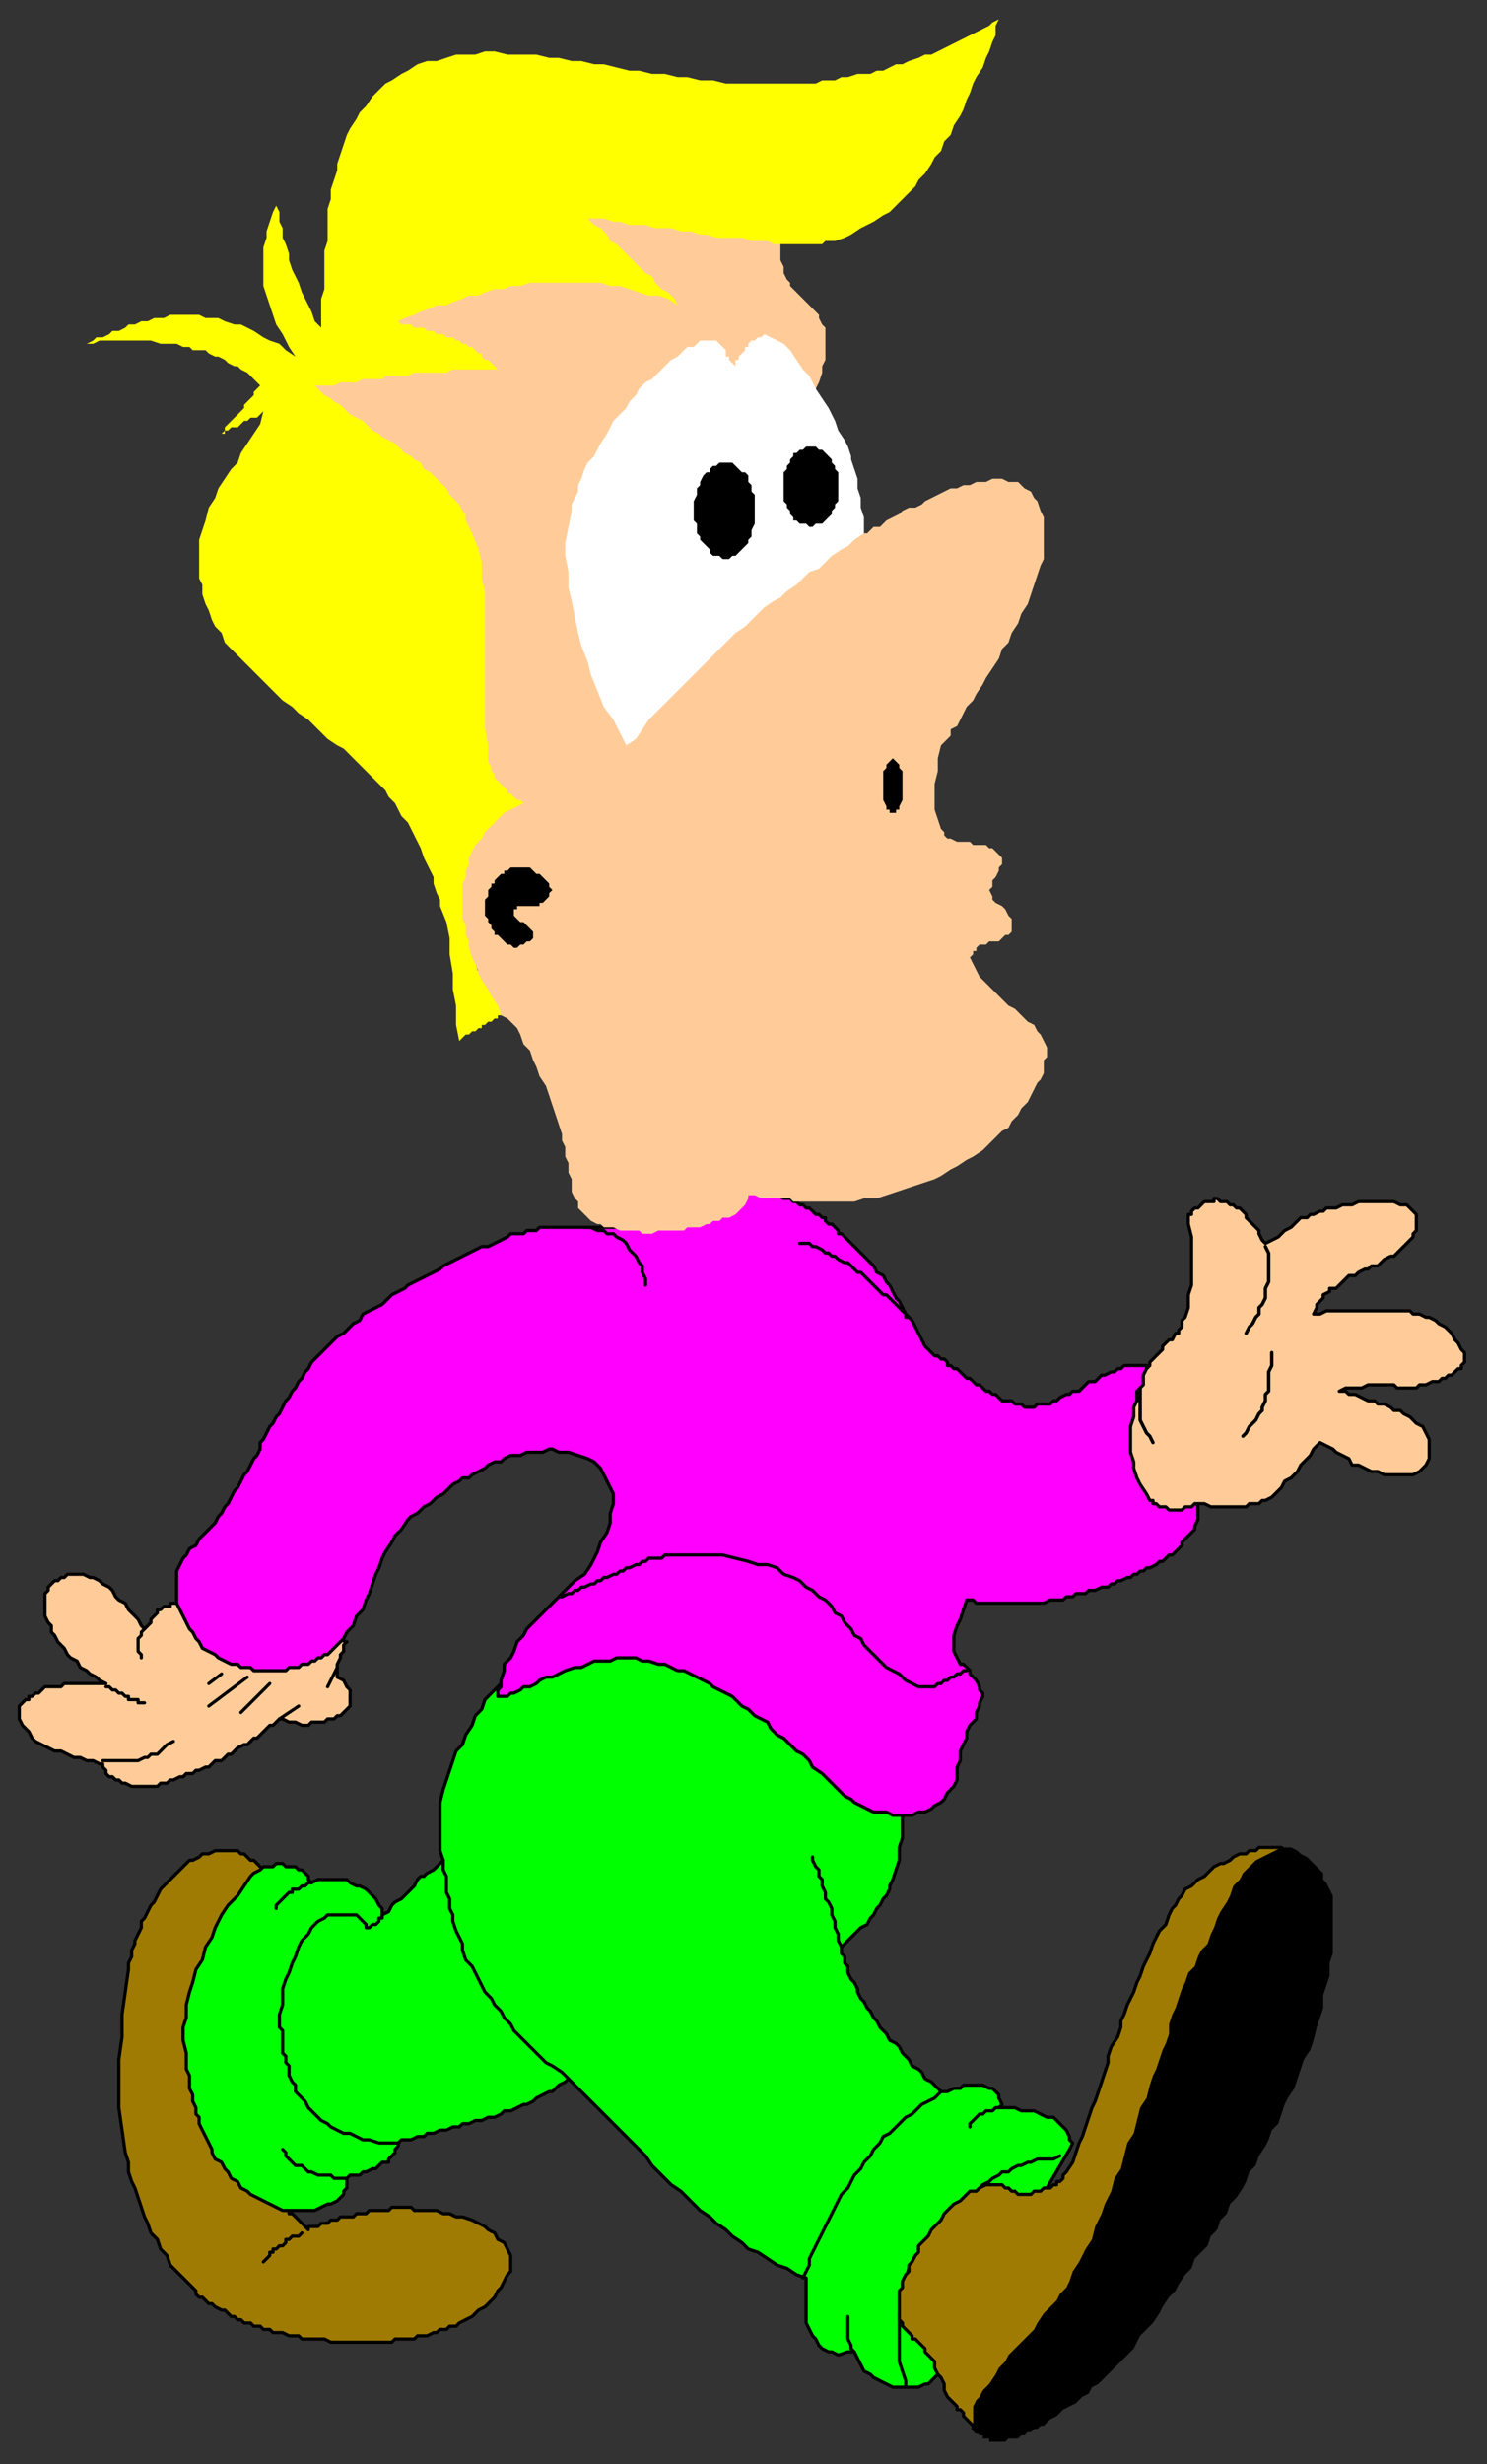
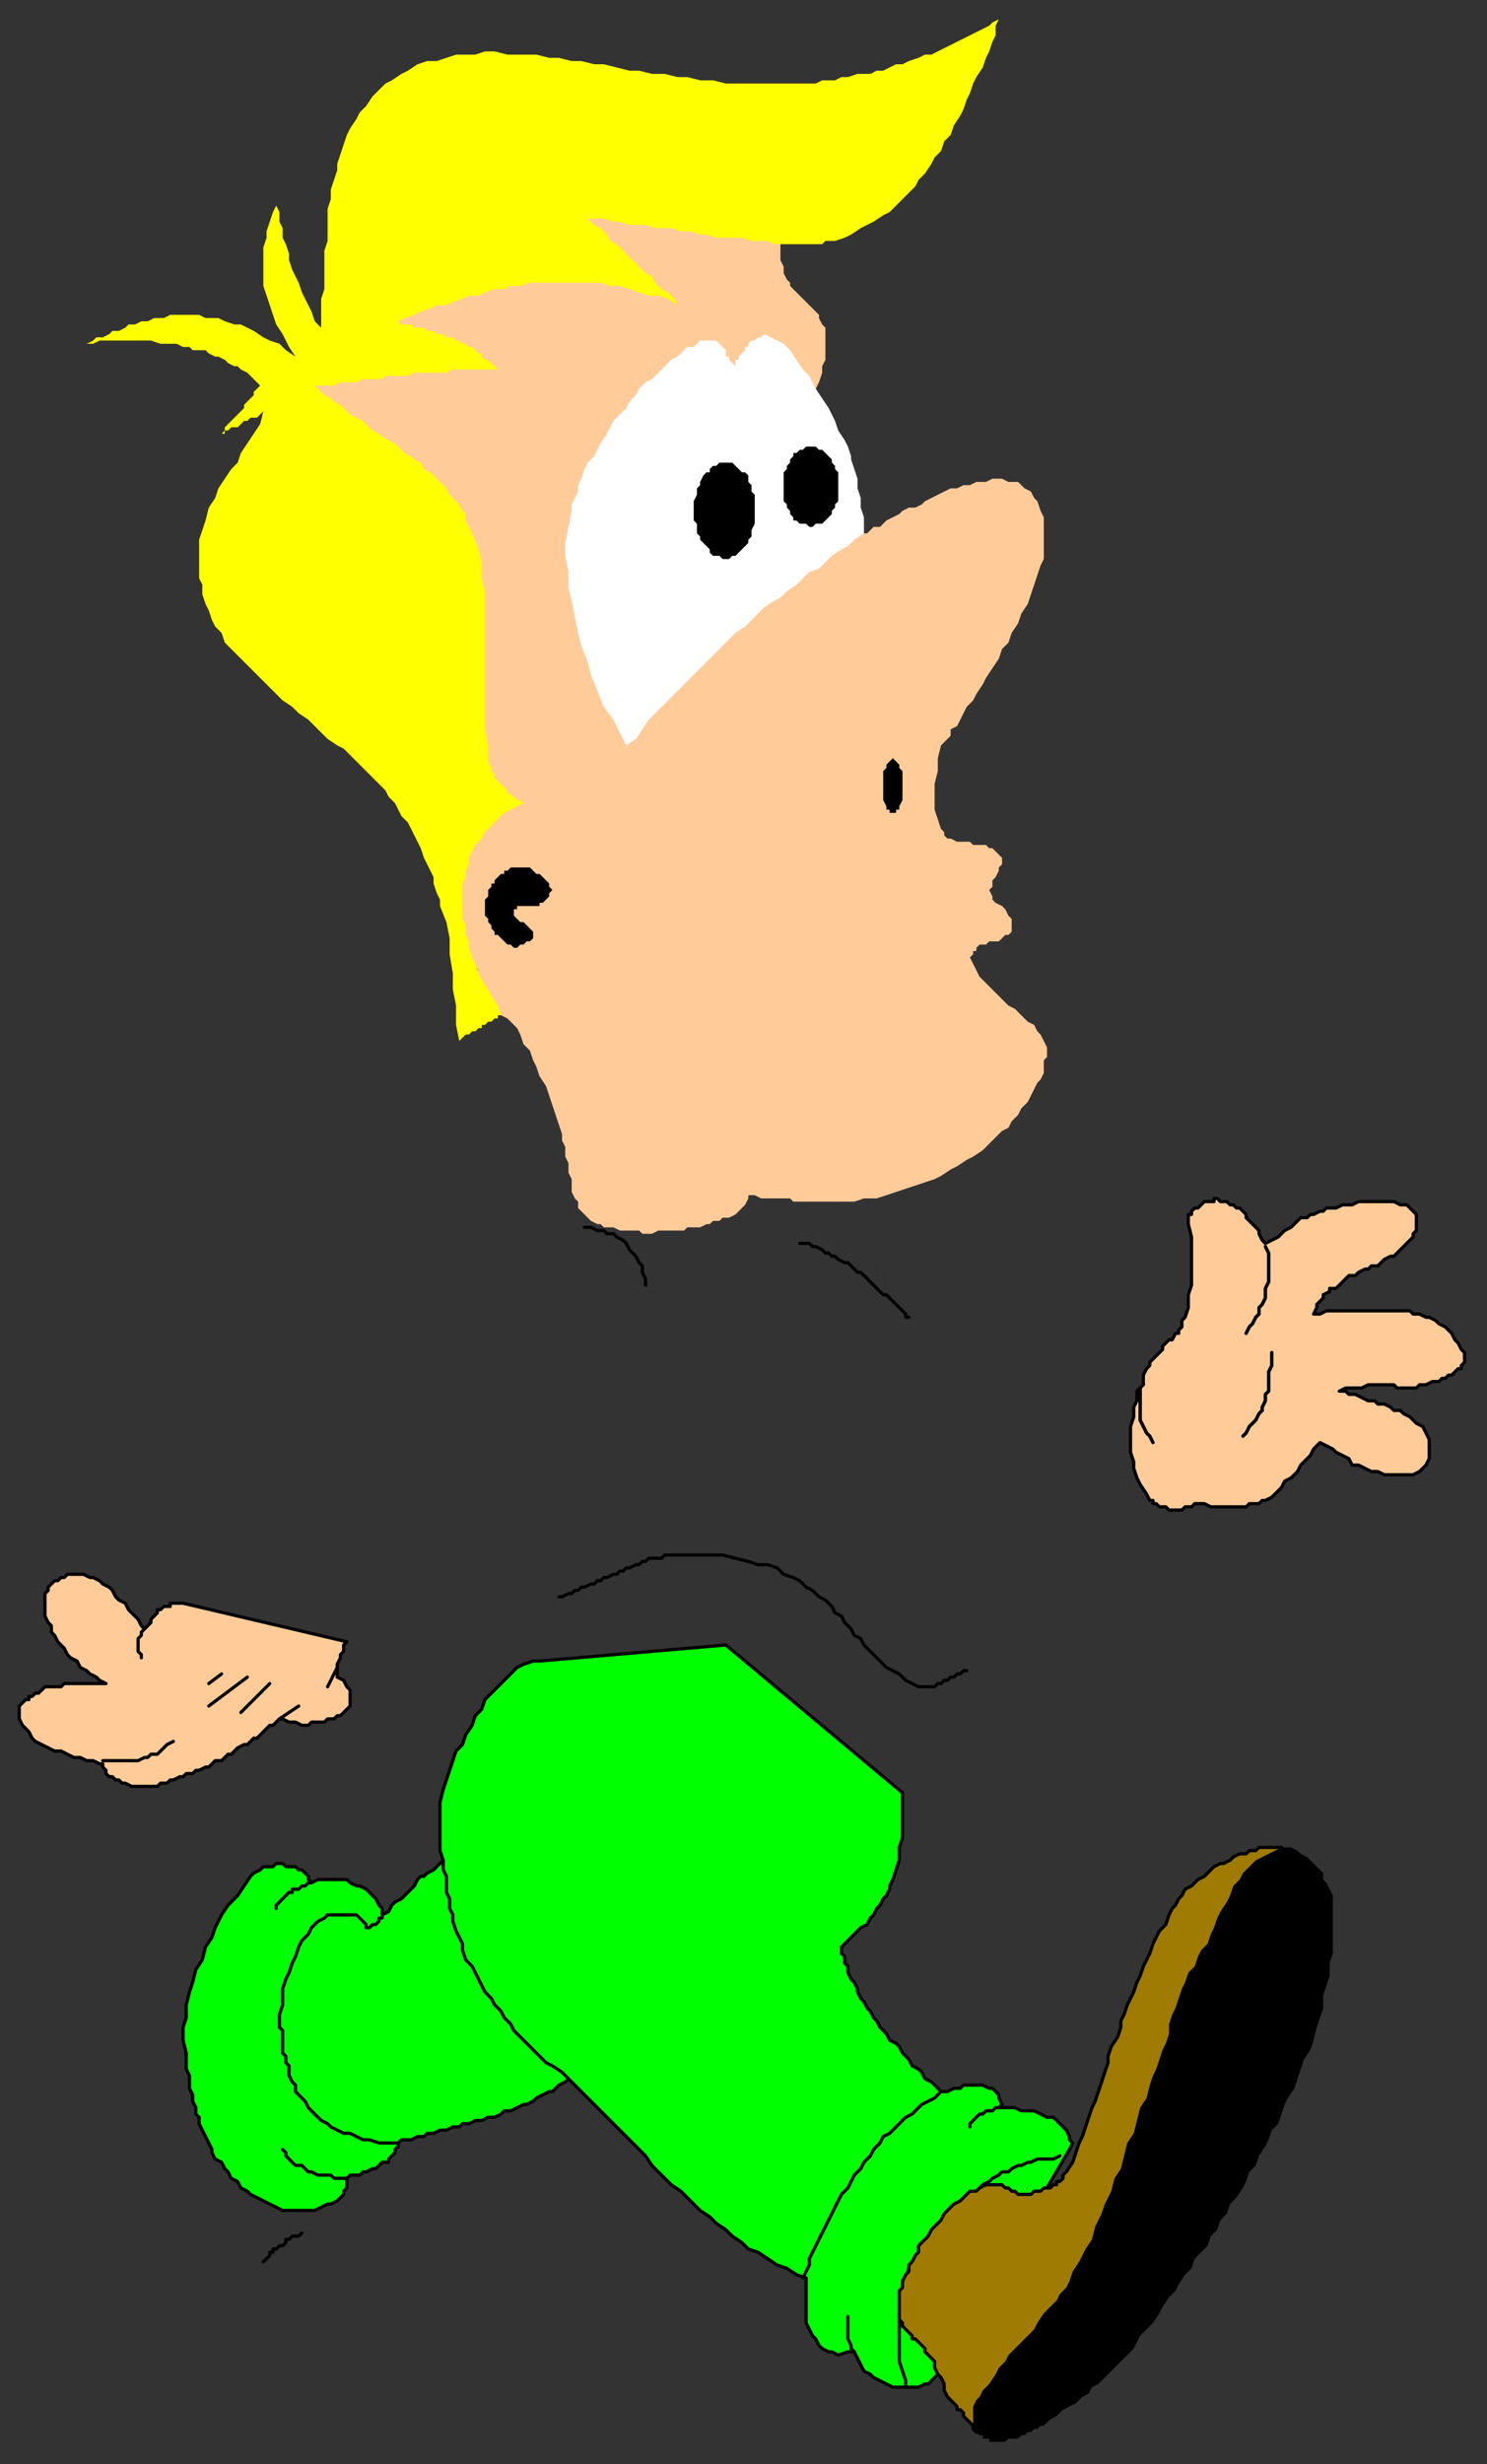
<svg xmlns="http://www.w3.org/2000/svg" xmlns:ns1="http://sodipodi.sourceforge.net/DTD/sodipodi-0.dtd" xmlns:ns2="http://www.inkscape.org/namespaces/inkscape" version="1.0" width="122.502mm" height="202.935mm" id="svg103" ns1:docname="ANIMA005.WMF">
  <rect width="100%" height="100%" fill="#333333" stroke="none" />
  <ns1:namedview pagecolor="#ffffff" bordercolor="#666666" borderopacity="1" objecttolerance="10" gridtolerance="10" guidetolerance="10" ns2:pageopacity="0" ns2:pageshadow="2" ns2:window-width="640" ns2:window-height="480" id="namedview105" />
  <defs id="defs3">
    <pattern id="WMFhbasepattern" patternUnits="userSpaceOnUse" width="6" height="6" x="0" y="0" />
  </defs>
-   <path style="fill:#9f7b03;fill-rule:evenodd;fill-opacity:1;stroke:#000000;stroke-width:1px;stroke-linecap:round;stroke-linejoin:round;stroke-miterlimit:4;stroke-dasharray:none;stroke-opacity:1;" d="  M 85,683   L 85,684   L 85,684   L 85,685   L 86,685   L 86,686   L 87,686   L 88,687   L 89,687   L 90,688   L 90,689   L 91,689   L 92,690   L 93,691   L 94,692   L 95,693   L 96,694   L 96,693   L 97,693   L 98,693   L 99,693   L 100,692   L 101,692   L 102,692   L 103,691   L 104,691   L 105,691   L 106,690   L 108,690   L 109,690   L 110,690   L 111,689   L 112,689   L 113,689   L 114,689   L 115,688   L 116,688   L 118,688   L 119,688   L 120,688   L 121,688   L 122,687   L 123,687   L 124,687   L 125,687   L 126,687   L 127,687   L 128,687   L 129,688   L 131,688   L 133,688   L 136,688   L 138,689   L 140,689   L 142,690   L 144,690   L 147,691   L 149,692   L 151,693   L 152,694   L 154,695   L 155,697   L 157,698   L 158,700   L 159,702   L 159,703   L 159,705   L 159,707   L 158,708   L 157,710   L 156,712   L 155,713   L 154,715   L 152,717   L 151,718   L 149,719   L 147,721   L 145,722   L 143,723   L 142,724   L 140,724   L 139,725   L 137,725   L 136,726   L 135,726   L 133,727   L 132,727   L 130,727   L 129,728   L 128,728   L 126,728   L 125,728   L 123,728   L 122,729   L 120,729   L 119,729   L 117,729   L 116,729   L 114,729   L 113,729   L 112,729   L 110,729   L 109,729   L 107,729   L 106,729   L 104,729   L 103,729   L 101,728   L 100,728   L 99,728   L 97,728   L 96,728   L 94,728   L 93,727   L 92,727   L 91,727   L 90,727   L 88,726   L 87,726   L 86,726   L 85,726   L 84,725   L 82,725   L 81,724   L 80,724   L 79,724   L 78,723   L 76,723   L 75,722   L 74,722   L 73,721   L 72,721   L 71,720   L 70,719   L 69,719   L 67,718   L 66,717   L 65,717   L 64,716   L 63,715   L 62,715   L 61,714   L 61,713   L 60,712   L 59,711   L 57,709   L 55,707   L 53,705   L 52,702   L 50,700   L 49,697   L 47,695   L 46,692   L 45,690   L 44,687   L 43,684   L 42,681   L 41,679   L 40,676   L 40,673   L 39,670   L 38,663   L 37,656   L 37,649   L 37,641   L 38,634   L 38,627   L 39,620   L 40,613   L 40,611   L 41,609   L 41,607   L 42,605   L 42,604   L 43,602   L 44,600   L 44,598   L 45,597   L 46,595   L 47,593   L 48,592   L 49,590   L 50,588   L 51,587   L 52,586   L 53,585   L 54,584   L 55,583   L 56,582   L 57,581   L 58,580   L 59,579   L 60,579   L 62,578   L 63,577   L 64,577   L 65,577   L 67,576   L 68,576   L 69,576   L 70,576   L 71,576   L 73,576   L 74,576   L 75,577   L 76,577   L 77,578   L 78,579   L 79,579   L 80,580   L 81,581   L 82,582   L 83,583   L 84,584   L 84,585   L 85,586   L 85,587   L 85,683  z " id="path5" />
  <path style="fill:#00ff00;fill-rule:evenodd;fill-opacity:1;stroke:#000000;stroke-width:1px;stroke-linecap:round;stroke-linejoin:round;stroke-miterlimit:4;stroke-dasharray:none;stroke-opacity:1;" d="  M 281,558   L 281,562   L 281,565   L 281,569   L 281,572   L 280,575   L 280,579   L 279,582   L 278,585   L 277,587   L 277,588   L 276,590   L 275,591   L 274,593   L 273,594   L 272,596   L 271,597   L 270,599   L 268,600   L 267,601   L 266,602   L 265,603   L 264,604   L 263,605   L 262,606   L 262,608   L 263,609   L 263,611   L 264,612   L 264,614   L 265,616   L 266,617   L 267,619   L 267,620   L 268,622   L 269,623   L 270,625   L 271,626   L 272,628   L 273,629   L 274,631   L 275,632   L 276,633   L 277,635   L 279,636   L 280,637   L 281,639   L 282,640   L 283,641   L 284,643   L 286,644   L 287,645   L 288,647   L 290,648   L 291,649   L 292,650   L 293,651   L 295,651   L 297,650   L 299,650   L 300,649   L 302,649   L 304,649   L 305,649   L 306,649   L 308,650   L 309,650   L 310,651   L 310,651   L 311,652   L 311,653   L 312,655   L 311,656   L 314,656   L 316,656   L 318,657   L 320,657   L 322,657   L 324,658   L 326,659   L 328,659   L 329,660   L 330,661   L 331,662   L 332,663   L 333,665   L 333,666   L 334,667   L 333,669   L 292,739   L 291,740   L 289,742   L 288,742   L 286,743   L 284,743   L 282,743   L 280,743   L 278,743   L 276,742   L 274,741   L 272,740   L 271,739   L 269,738   L 268,736   L 267,734   L 266,732   L 264,732   L 261,733   L 259,732   L 258,732   L 256,731   L 255,730   L 254,728   L 253,727   L 252,725   L 251,723   L 251,721   L 251,718   L 251,716   L 251,714   L 251,711   L 251,709   L 248,708   L 245,706   L 242,705   L 239,703   L 236,701   L 233,700   L 231,698   L 228,696   L 226,694   L 223,692   L 221,690   L 218,688   L 216,686   L 214,684   L 212,682   L 209,680   L 207,678   L 205,676   L 203,674   L 201,671   L 199,669   L 197,667   L 195,665   L 193,663   L 191,661   L 189,659   L 187,657   L 185,655   L 183,653   L 181,651   L 179,649   L 177,647   L 176,648   L 174,649   L 173,650   L 172,651   L 171,651   L 169,652   L 167,653   L 166,654   L 164,655   L 163,655   L 161,656   L 159,657   L 157,657   L 156,658   L 154,659   L 152,659   L 150,660   L 148,660   L 146,661   L 144,661   L 143,662   L 141,662   L 139,663   L 137,663   L 135,664   L 133,664   L 132,665   L 130,665   L 128,666   L 127,666   L 125,666   L 124,667   L 124,668   L 123,669   L 123,670   L 122,671   L 121,672   L 121,673   L 119,673   L 118,674   L 117,675   L 116,675   L 114,676   L 113,676   L 112,677   L 110,677   L 109,677   L 108,678   L 108,678   L 108,679   L 108,680   L 108,680   L 108,681   L 107,682   L 107,683   L 106,684   L 105,685   L 103,686   L 102,686   L 100,687   L 98,688   L 96,688   L 93,688   L 90,688   L 88,688   L 86,687   L 84,686   L 82,685   L 80,684   L 78,683   L 77,682   L 75,681   L 74,679   L 72,678   L 71,676   L 70,675   L 69,673   L 67,672   L 66,670   L 66,669   L 65,667   L 64,665   L 63,663   L 62,661   L 62,659   L 61,658   L 61,656   L 60,654   L 60,652   L 59,650   L 59,648   L 59,646   L 58,644   L 58,642   L 58,641   L 58,639   L 57,635   L 57,631   L 58,628   L 58,624   L 59,620   L 60,617   L 61,613   L 63,610   L 64,606   L 66,603   L 67,600   L 69,596   L 71,593   L 74,590   L 76,587   L 78,584   L 79,583   L 81,582   L 82,581   L 84,581   L 85,581   L 86,580   L 88,580   L 89,581   L 90,581   L 92,581   L 93,582   L 94,582   L 95,583   L 96,584   L 96,585   L 97,586   L 99,585   L 101,585   L 104,585   L 106,585   L 108,585   L 109,586   L 111,587   L 112,587   L 114,588   L 115,589   L 116,590   L 117,591   L 118,593   L 119,594   L 119,595   L 119,596   L 121,595   L 122,593   L 123,592   L 125,591   L 126,590   L 127,589   L 128,588   L 129,587   L 130,585   L 131,584   L 132,584   L 133,583   L 135,582   L 136,581   L 137,580   L 138,579   L 137,576   L 137,572   L 137,569   L 137,565   L 137,561   L 138,557   L 139,554   L 140,551   L 141,548   L 142,545   L 144,543   L 145,540   L 147,537   L 148,534   L 150,532   L 151,529   L 153,527   L 155,525   L 157,523   L 159,521   L 161,519   L 163,518   L 166,517   L 168,517   L 226,512   L 281,558  z " id="path7" />
  <path style="fill:#ffcc99;fill-rule:evenodd;fill-opacity:1;stroke:#000000;stroke-width:1px;stroke-linecap:round;stroke-linejoin:round;stroke-miterlimit:4;stroke-dasharray:none;stroke-opacity:1;" d="  M 108,511   L 107,512   L 107,514   L 106,515   L 106,516   L 105,518   L 105,519   L 105,521   L 105,522   L 107,523   L 108,525   L 109,526   L 109,528   L 109,529   L 109,531   L 108,532   L 107,533   L 106,534   L 105,534   L 104,535   L 102,535   L 101,536   L 100,536   L 99,536   L 97,536   L 96,537   L 95,537   L 94,537   L 92,536   L 91,536   L 90,536   L 88,535   L 87,535   L 86,536   L 85,537   L 84,537   L 83,538   L 82,539   L 81,540   L 80,541   L 79,541   L 78,542   L 77,543   L 76,543   L 74,544   L 73,545   L 72,546   L 71,546   L 70,547   L 69,548   L 67,548   L 66,549   L 65,550   L 64,550   L 62,551   L 61,551   L 60,552   L 58,552   L 57,553   L 56,553   L 54,554   L 53,554   L 52,555   L 50,555   L 49,556   L 48,556   L 46,556   L 45,556   L 44,556   L 42,556   L 41,556   L 39,555   L 38,555   L 37,554   L 36,554   L 35,553   L 34,553   L 33,552   L 33,551   L 32,550   L 32,549   L 31,549   L 29,548   L 27,548   L 25,547   L 23,547   L 21,546   L 19,545   L 17,545   L 15,544   L 13,543   L 11,542   L 10,541   L 9,539   L 8,538   L 7,537   L 6,535   L 6,534   L 6,533   L 6,533   L 6,532   L 6,531   L 7,530   L 7,530   L 8,529   L 9,529   L 9,528   L 10,528   L 11,527   L 12,527   L 13,526   L 13,526   L 14,525   L 15,525   L 16,525   L 17,525   L 18,525   L 19,525   L 20,524   L 21,524   L 22,524   L 23,524   L 25,524   L 26,524   L 27,524   L 29,524   L 30,524   L 32,524   L 33,524   L 31,523   L 30,522   L 28,521   L 27,520   L 25,519   L 24,517   L 22,516   L 21,515   L 20,513   L 19,512   L 18,511   L 17,509   L 16,508   L 16,506   L 15,505   L 14,503   L 14,502   L 14,500   L 14,499   L 14,498   L 14,496   L 15,495   L 15,494   L 16,493   L 17,492   L 18,492   L 19,491   L 20,491   L 21,490   L 22,490   L 23,490   L 24,490   L 26,490   L 28,491   L 29,491   L 31,492   L 32,493   L 34,494   L 35,495   L 36,497   L 37,498   L 39,499   L 40,501   L 41,502   L 42,503   L 43,504   L 44,506   L 45,507   L 46,506   L 47,505   L 47,504   L 48,503   L 49,502   L 49,501   L 50,501   L 51,500   L 52,500   L 53,500   L 53,499   L 54,499   L 55,499   L 56,499   L 57,499   L 57,499   L 108,511  z " id="path9" />
  <path style="fill:none;stroke:#000000;stroke-width:1px;stroke-linecap:round;stroke-linejoin:round;stroke-miterlimit:4;stroke-dasharray:none;stroke-opacity:1;" d="  M 87,535   L 93,531  " id="path11" />
  <path style="fill:none;stroke:#000000;stroke-width:1px;stroke-linecap:round;stroke-linejoin:round;stroke-miterlimit:4;stroke-dasharray:none;stroke-opacity:1;" d="  M 105,519   L 102,525  " id="path13" />
-   <path style="fill:none;stroke:#000000;stroke-width:1px;stroke-linecap:round;stroke-linejoin:round;stroke-miterlimit:4;stroke-dasharray:none;stroke-opacity:1;" d="  M 33,525   L 34,525   L 34,525   L 35,526   L 36,526   L 37,527   L 37,527   L 38,527   L 39,528   L 40,528   L 40,529   L 41,529   L 42,529   L 43,529   L 43,530   L 44,530   L 45,530  " id="path15" />
  <path style="fill:none;stroke:#000000;stroke-width:1px;stroke-linecap:round;stroke-linejoin:round;stroke-miterlimit:4;stroke-dasharray:none;stroke-opacity:1;" d="  M 32,548   L 34,548   L 35,548   L 36,548   L 38,548   L 39,548   L 41,548   L 42,548   L 43,548   L 45,547   L 46,547   L 47,546   L 49,546   L 50,545   L 51,544   L 52,543   L 54,542  " id="path17" />
  <path style="fill:none;stroke:#000000;stroke-width:1px;stroke-linecap:round;stroke-linejoin:round;stroke-miterlimit:4;stroke-dasharray:none;stroke-opacity:1;" d="  M 65,531   L 77,522  " id="path19" />
  <path style="fill:none;stroke:#000000;stroke-width:1px;stroke-linecap:round;stroke-linejoin:round;stroke-miterlimit:4;stroke-dasharray:none;stroke-opacity:1;" d="  M 75,533   L 84,524  " id="path21" />
  <path style="fill:none;stroke:#000000;stroke-width:1px;stroke-linecap:round;stroke-linejoin:round;stroke-miterlimit:4;stroke-dasharray:none;stroke-opacity:1;" d="  M 65,524   L 69,521  " id="path23" />
-   <path style="fill:#ff00ff;fill-rule:evenodd;fill-opacity:1;stroke:#000000;stroke-width:1px;stroke-linecap:round;stroke-linejoin:round;stroke-miterlimit:4;stroke-dasharray:none;stroke-opacity:1;" d="  M 207,381   L 208,381   L 209,381   L 210,381   L 210,380   L 211,380   L 212,379   L 213,379   L 214,379   L 216,378   L 217,378   L 218,377   L 219,377   L 220,376   L 221,376   L 222,375   L 223,375   L 224,374   L 225,374   L 227,373   L 228,373   L 229,373   L 230,372   L 231,372   L 232,372   L 233,371   L 234,371   L 235,371   L 236,371   L 237,371   L 238,371   L 239,371   L 240,371   L 241,372   L 242,372   L 244,373   L 245,373   L 246,373   L 247,374   L 248,374   L 249,375   L 250,375   L 251,376   L 252,376   L 253,377   L 254,378   L 255,378   L 256,379   L 257,379   L 257,380   L 258,381   L 259,381   L 260,382   L 261,383   L 261,384   L 262,384   L 263,385   L 264,386   L 265,387   L 266,388   L 267,389   L 268,390   L 269,391   L 270,392   L 271,393   L 272,394   L 273,396   L 275,397   L 276,399   L 277,400   L 278,402   L 279,404   L 280,405   L 281,407   L 282,409   L 284,411   L 285,413   L 286,415   L 287,417   L 288,419   L 290,421   L 291,422   L 291,422   L 292,422   L 293,423   L 294,423   L 295,424   L 295,425   L 296,425   L 297,426   L 298,426   L 299,427   L 300,428   L 301,429   L 302,429   L 303,430   L 304,431   L 305,431   L 306,432   L 307,433   L 308,433   L 309,434   L 310,434   L 311,435   L 312,436   L 314,436   L 315,436   L 316,437   L 317,437   L 318,437   L 319,438   L 320,438   L 321,438   L 322,438   L 323,437   L 324,437   L 325,437   L 327,437   L 328,436   L 329,436   L 330,435   L 332,434   L 333,434   L 334,433   L 336,433   L 337,432   L 338,431   L 339,430   L 341,430   L 342,429   L 343,428   L 344,428   L 346,427   L 347,427   L 348,426   L 349,426   L 350,425   L 351,425   L 352,425   L 353,425   L 354,425   L 355,425   L 356,425   L 357,425   L 357,426   L 373,469   L 373,470   L 373,471   L 373,472   L 373,473   L 372,475   L 372,476   L 371,477   L 370,478   L 369,479   L 368,480   L 368,481   L 367,482   L 366,483   L 365,484   L 364,484   L 363,485   L 362,486   L 361,486   L 360,487   L 358,488   L 357,488   L 356,489   L 355,489   L 354,490   L 353,490   L 352,491   L 351,491   L 349,492   L 348,492   L 347,493   L 346,493   L 345,494   L 344,494   L 343,494   L 341,495   L 340,495   L 339,495   L 338,496   L 337,496   L 335,496   L 334,497   L 333,497   L 332,497   L 331,498   L 329,498   L 328,498   L 327,498   L 325,499   L 324,499   L 322,499   L 321,499   L 319,499   L 318,499   L 316,499   L 315,499   L 313,499   L 312,499   L 310,499   L 309,499   L 307,499   L 306,499   L 304,499   L 303,498   L 301,498   L 300,501   L 299,504   L 298,506   L 297,509   L 297,511   L 297,514   L 298,516   L 299,518   L 300,518   L 301,519   L 302,520   L 302,521   L 303,522   L 304,523   L 304,523   L 305,525   L 305,526   L 306,527   L 306,528   L 305,530   L 305,531   L 304,533   L 304,535   L 302,537   L 301,539   L 301,541   L 300,543   L 299,545   L 299,546   L 299,548   L 298,550   L 298,551   L 298,553   L 298,554   L 297,556   L 296,557   L 295,558   L 294,560   L 293,561   L 291,562   L 290,563   L 288,564   L 286,564   L 284,565   L 282,565   L 280,565   L 278,565   L 276,564   L 274,564   L 272,564   L 270,563   L 268,562   L 266,561   L 265,560   L 263,559   L 262,558   L 260,556   L 258,554   L 256,552   L 253,550   L 252,548   L 250,546   L 248,545   L 246,543   L 244,541   L 242,540   L 240,538   L 239,536   L 237,535   L 235,534   L 233,532   L 231,531   L 230,530   L 228,528   L 226,527   L 224,526   L 222,525   L 221,524   L 219,523   L 217,522   L 215,521   L 213,520   L 211,520   L 209,519   L 207,518   L 205,518   L 202,517   L 200,517   L 198,516   L 196,516   L 194,516   L 192,516   L 190,517   L 187,517   L 185,517   L 183,518   L 181,519   L 179,519   L 176,520   L 174,521   L 172,522   L 170,522   L 168,523   L 167,524   L 165,525   L 163,525   L 162,526   L 160,527   L 159,527   L 158,528   L 157,528   L 156,528   L 156,528   L 155,528   L 155,528   L 155,528   L 155,527   L 155,527   L 155,526   L 156,525   L 156,523   L 157,520   L 157,518   L 159,516   L 160,514   L 161,511   L 163,509   L 164,507   L 166,505   L 168,503   L 170,501   L 172,499   L 175,496   L 177,494   L 179,492   L 182,490   L 184,487   L 186,483   L 187,480   L 189,477   L 190,474   L 190,471   L 191,468   L 191,465   L 190,463   L 189,461   L 188,459   L 187,457   L 185,455   L 183,454   L 180,453   L 177,452   L 176,452   L 174,452   L 172,451   L 171,451   L 169,452   L 167,452   L 166,452   L 164,452   L 162,453   L 161,453   L 159,453   L 157,454   L 156,455   L 154,455   L 152,456   L 151,457   L 149,458   L 147,459   L 146,460   L 144,460   L 143,461   L 141,462   L 140,463   L 138,465   L 136,466   L 135,467   L 134,468   L 132,469   L 131,470   L 130,471   L 128,472   L 127,473   L 125,476   L 123,478   L 122,480   L 120,483   L 119,485   L 118,488   L 117,490   L 116,493   L 115,496   L 114,498   L 113,501   L 111,503   L 110,506   L 108,508   L 107,510   L 105,512   L 104,513   L 103,514   L 102,515   L 101,515   L 100,516   L 99,516   L 98,517   L 97,517   L 96,518   L 95,518   L 94,518   L 93,519   L 92,519   L 91,519   L 90,519   L 89,520   L 88,520   L 87,520   L 86,520   L 85,520   L 84,520   L 82,520   L 81,520   L 80,520   L 79,520   L 78,519   L 77,519   L 76,519   L 75,519   L 74,518   L 73,518   L 72,518   L 70,517   L 68,516   L 67,515   L 65,514   L 63,513   L 62,511   L 61,510   L 60,508   L 59,507   L 58,505   L 57,503   L 56,501   L 55,499   L 55,498   L 55,496   L 55,494   L 55,492   L 55,490   L 55,489   L 56,487   L 57,485   L 58,484   L 59,482   L 61,481   L 62,479   L 63,478   L 65,476   L 66,475   L 67,474   L 68,472   L 69,471   L 70,469   L 71,468   L 72,466   L 73,464   L 74,463   L 75,461   L 76,459   L 77,458   L 78,456   L 79,454   L 80,453   L 81,451   L 81,449   L 82,448   L 83,446   L 84,444   L 85,443   L 86,441   L 87,440   L 88,438   L 89,436   L 90,435   L 91,433   L 92,432   L 93,430   L 94,429   L 95,427   L 96,426   L 97,424   L 98,423   L 100,421   L 101,420   L 102,419   L 104,417   L 105,416   L 107,415   L 109,413   L 110,412   L 112,411   L 113,409   L 115,408   L 117,407   L 119,406   L 120,405   L 122,403   L 124,402   L 126,401   L 127,400   L 129,399   L 131,398   L 133,397   L 135,396   L 137,395   L 138,394   L 140,393   L 142,392   L 144,391   L 146,390   L 148,389   L 150,388   L 152,388   L 154,387   L 156,386   L 158,385   L 159,384   L 161,384   L 163,384   L 164,383   L 166,383   L 167,383   L 168,382   L 170,382   L 171,382   L 173,382   L 174,382   L 176,382   L 177,382   L 179,382   L 180,382   L 182,382   L 183,382   L 185,382   L 186,382   L 187,382   L 189,382   L 190,382   L 192,382   L 193,382   L 195,382   L 196,382   L 198,382   L 199,382   L 201,382   L 202,382   L 204,382   L 205,382   L 207,381  z " id="path25" />
  <path style="fill:none;stroke:#000000;stroke-width:1px;stroke-linecap:round;stroke-linejoin:round;stroke-miterlimit:4;stroke-dasharray:none;stroke-opacity:1;" d="  M 182,382   L 184,382   L 186,383   L 188,383   L 189,384   L 191,384   L 192,385   L 194,386   L 195,387   L 196,389   L 197,390   L 198,391   L 199,393   L 200,394   L 200,396   L 201,398   L 201,400  " id="path27" />
  <path style="fill:none;stroke:#000000;stroke-width:1px;stroke-linecap:round;stroke-linejoin:round;stroke-miterlimit:4;stroke-dasharray:none;stroke-opacity:1;" d="  M 249,387   L 251,387   L 252,387   L 253,388   L 254,388   L 256,389   L 257,390   L 258,390   L 259,391   L 260,391   L 261,392   L 263,393   L 264,393   L 265,394   L 266,395   L 267,396   L 268,396   L 269,397   L 270,398   L 271,399   L 272,400   L 273,401   L 274,402   L 275,403   L 276,403   L 277,404   L 278,405   L 279,406   L 280,407   L 281,408   L 282,409   L 282,410   L 283,410  " id="path29" />
  <path style="fill:none;stroke:#000000;stroke-width:1px;stroke-linecap:round;stroke-linejoin:round;stroke-miterlimit:4;stroke-dasharray:none;stroke-opacity:1;" d="  M 174,497   L 175,497   L 177,496   L 178,496   L 179,495   L 180,495   L 181,494   L 182,494   L 184,493   L 185,493   L 186,492   L 187,492   L 188,491   L 189,491   L 191,490   L 192,490   L 193,489   L 194,489   L 195,488   L 196,488   L 198,487   L 199,487   L 200,486   L 201,486   L 202,485   L 203,485   L 205,485   L 206,485   L 207,484   L 208,484   L 210,484   L 211,484   L 212,484   L 217,484   L 221,484   L 225,484   L 229,485   L 233,486   L 236,487   L 239,487   L 242,488   L 244,490   L 247,491   L 249,492   L 251,494   L 253,495   L 255,497   L 257,498   L 259,500   L 260,502   L 262,503   L 263,505   L 265,507   L 266,509   L 268,510   L 269,512   L 271,514   L 272,515   L 274,517   L 276,519   L 278,520   L 280,521   L 282,523   L 284,524   L 286,525   L 287,525   L 288,525   L 289,525   L 290,525   L 290,525   L 291,525   L 292,524   L 293,524   L 294,523   L 295,523   L 296,522   L 297,522   L 298,521   L 299,521   L 300,520   L 301,520  " id="path31" />
  <path style="fill:#ffcc99;fill-rule:evenodd;fill-opacity:1;stroke:#000000;stroke-width:1px;stroke-linecap:round;stroke-linejoin:round;stroke-miterlimit:4;stroke-dasharray:none;stroke-opacity:1;" d="  M 357,426   L 358,425   L 358,424   L 359,423   L 360,422   L 361,421   L 362,420   L 362,419   L 363,418   L 364,417   L 365,417   L 366,415   L 367,415   L 367,414   L 368,413   L 368,411   L 369,410   L 370,407   L 370,403   L 371,400   L 371,396   L 371,392   L 371,389   L 371,385   L 370,381   L 370,380   L 370,379   L 370,378   L 371,378   L 371,377   L 372,376   L 373,376   L 374,375   L 374,375   L 375,374   L 376,374   L 377,374   L 378,374   L 378,373   L 379,373   L 380,374   L 381,374   L 382,374   L 383,375   L 384,375   L 385,376   L 386,376   L 387,377   L 388,378   L 388,379   L 389,380   L 390,381   L 391,382   L 392,383   L 392,384   L 393,386   L 394,387   L 396,386   L 398,385   L 399,384   L 400,383   L 402,382   L 403,381   L 404,380   L 405,379   L 407,379   L 408,378   L 409,378   L 411,377   L 412,377   L 413,376   L 415,376   L 416,376   L 418,375   L 419,375   L 421,375   L 423,374   L 426,374   L 428,374   L 430,374   L 432,374   L 434,374   L 436,375   L 438,375   L 439,376   L 440,377   L 441,378   L 441,379   L 441,381   L 441,382   L 441,383   L 440,384   L 440,385   L 439,386   L 438,387   L 437,388   L 436,389   L 435,390   L 434,391   L 433,391   L 431,392   L 430,393   L 429,394   L 427,394   L 426,395   L 425,395   L 423,396   L 422,397   L 420,397   L 419,398   L 418,399   L 417,400   L 416,401   L 414,401   L 414,402   L 412,403   L 412,404   L 411,405   L 410,406   L 410,407   L 409,409   L 411,409   L 413,408   L 414,408   L 416,408   L 417,408   L 419,408   L 420,408   L 422,408   L 423,408   L 425,408   L 426,408   L 428,408   L 429,408   L 430,408   L 432,408   L 433,408   L 435,408   L 437,408   L 439,408   L 440,409   L 442,409   L 444,410   L 445,410   L 447,411   L 448,412   L 450,413   L 451,414   L 452,415   L 453,417   L 454,418   L 455,420   L 456,421   L 456,422   L 456,423   L 456,424   L 455,425   L 455,426   L 454,426   L 453,427   L 452,428   L 451,428   L 450,429   L 449,429   L 448,430   L 447,430   L 446,430   L 444,431   L 443,431   L 442,431   L 441,432   L 439,432   L 438,432   L 437,432   L 435,432   L 434,431   L 432,431   L 431,431   L 429,431   L 428,431   L 426,431   L 424,432   L 422,432   L 419,432   L 417,433   L 419,433   L 420,434   L 422,434   L 424,435   L 426,436   L 428,436   L 429,437   L 431,437   L 433,438   L 434,439   L 436,439   L 437,440   L 439,441   L 440,442   L 441,443   L 443,444   L 444,446   L 445,448   L 445,450   L 445,452   L 445,454   L 444,456   L 442,458   L 440,459   L 439,459   L 436,459   L 434,459   L 432,459   L 431,459   L 429,458   L 427,458   L 425,457   L 423,456   L 421,456   L 420,454   L 418,453   L 416,452   L 415,451   L 413,450   L 411,449   L 410,450   L 409,451   L 408,453   L 407,454   L 406,455   L 405,456   L 404,458   L 403,459   L 402,460   L 400,461   L 399,463   L 398,464   L 397,465   L 396,466   L 394,467   L 393,467   L 392,468   L 391,468   L 389,468   L 388,469   L 387,469   L 386,469   L 384,469   L 383,469   L 382,469   L 381,469   L 379,469   L 378,469   L 377,469   L 375,468   L 374,468   L 373,468   L 372,468   L 371,469   L 370,469   L 369,469   L 368,470   L 367,470   L 366,470   L 365,470   L 364,470   L 363,469   L 362,469   L 361,469   L 360,468   L 359,468   L 359,467   L 358,467   L 357,465   L 355,462   L 354,460   L 353,457   L 353,455   L 352,452   L 352,449   L 352,447   L 352,444   L 353,441   L 353,438   L 354,436   L 354,433   L 356,431   L 356,428   L 357,426  z " id="path33" />
  <path style="fill:none;stroke:#000000;stroke-width:1px;stroke-linecap:round;stroke-linejoin:round;stroke-miterlimit:4;stroke-dasharray:none;stroke-opacity:1;" d="  M 394,388   L 395,390   L 395,391   L 395,393   L 395,395   L 395,397   L 395,399   L 394,401   L 394,402   L 394,404   L 393,406   L 392,407   L 392,409   L 391,410   L 390,412   L 389,413   L 388,415  " id="path35" />
  <path style="fill:none;stroke:#000000;stroke-width:1px;stroke-linecap:round;stroke-linejoin:round;stroke-miterlimit:4;stroke-dasharray:none;stroke-opacity:1;" d="  M 394,388   L 395,390   L 395,391   L 395,393   L 395,395   L 395,397   L 395,399   L 394,401   L 394,402   L 394,404   L 393,406   L 392,407   L 392,409   L 391,410   L 390,412   L 389,413   L 388,415  " id="path37" />
  <path style="fill:none;stroke:#000000;stroke-width:1px;stroke-linecap:round;stroke-linejoin:round;stroke-miterlimit:4;stroke-dasharray:none;stroke-opacity:1;" d="  M 396,421   L 396,423   L 396,425   L 395,427   L 395,429   L 395,431   L 395,433   L 394,434   L 394,436   L 393,438   L 393,439   L 392,440   L 391,442   L 390,443   L 389,444   L 388,446   L 387,447  " id="path39" />
  <path style="fill:none;stroke:#000000;stroke-width:1px;stroke-linecap:round;stroke-linejoin:round;stroke-miterlimit:4;stroke-dasharray:none;stroke-opacity:1;" d="  M 396,421   L 396,423   L 396,425   L 395,427   L 395,429   L 395,431   L 395,433   L 394,434   L 394,436   L 393,438   L 393,439   L 392,440   L 391,442   L 390,443   L 389,444   L 388,446   L 387,447  " id="path41" />
  <path style="fill:none;stroke:#000000;stroke-width:1px;stroke-linecap:round;stroke-linejoin:round;stroke-miterlimit:4;stroke-dasharray:none;stroke-opacity:1;" d="  M 355,432   L 355,434   L 355,437   L 355,439   L 355,442   L 356,444   L 357,446   L 358,447   L 359,449  " id="path43" />
  <path style="fill:none;stroke:#000000;stroke-width:1px;stroke-linecap:round;stroke-linejoin:round;stroke-miterlimit:4;stroke-dasharray:none;stroke-opacity:1;" d="  M 355,432   L 355,434   L 355,437   L 355,439   L 355,442   L 356,444   L 357,446   L 358,447   L 359,449  " id="path45" />
  <path style="fill:none;stroke:#000000;stroke-width:1px;stroke-linecap:round;stroke-linejoin:round;stroke-miterlimit:4;stroke-dasharray:none;stroke-opacity:1;" d="  M 250,709   L 251,707   L 252,705   L 252,703   L 253,701   L 254,699   L 255,697   L 256,695   L 257,693   L 258,691   L 259,689   L 260,687   L 261,685   L 262,683   L 264,681   L 265,679   L 266,677   L 268,675   L 269,673   L 271,671   L 272,669   L 274,667   L 275,665   L 277,664   L 279,662   L 280,661   L 282,659   L 284,658   L 286,656   L 287,655   L 289,654   L 291,653   L 293,651  " id="path47" />
  <path style="fill:none;stroke:#000000;stroke-width:1px;stroke-linecap:round;stroke-linejoin:round;stroke-miterlimit:4;stroke-dasharray:none;stroke-opacity:1;" d="  M 266,732   L 265,731   L 265,730   L 264,728   L 264,727   L 264,726   L 264,724   L 264,723   L 264,721  " id="path49" />
  <path style="fill:none;stroke:#000000;stroke-width:1px;stroke-linecap:round;stroke-linejoin:round;stroke-miterlimit:4;stroke-dasharray:none;stroke-opacity:1;" d="  M 311,656   L 310,656   L 310,656   L 309,657   L 308,657   L 307,657   L 307,657   L 306,658   L 306,658   L 305,658   L 304,659   L 304,659   L 303,660   L 303,660   L 302,661   L 302,661   L 302,662  " id="path51" />
  <path style="fill:none;stroke:#000000;stroke-width:1px;stroke-linecap:round;stroke-linejoin:round;stroke-miterlimit:4;stroke-dasharray:none;stroke-opacity:1;" d="  M 119,596   L 119,596   L 119,597   L 118,597   L 118,598   L 117,599   L 116,599   L 115,600   L 115,600   L 114,600   L 114,599   L 114,599   L 113,598   L 113,598   L 112,597   L 112,597   L 111,596   L 110,596   L 109,596   L 109,596   L 108,596   L 106,596   L 105,596   L 104,596   L 102,596   L 101,597   L 99,598   L 97,600   L 96,602   L 94,604   L 93,606   L 92,609   L 91,611   L 90,614   L 89,616   L 88,619   L 88,622   L 88,624   L 87,627   L 87,629   L 87,631   L 88,632   L 88,634   L 88,635   L 88,637   L 88,639   L 89,640   L 89,642   L 90,643   L 90,645   L 90,646   L 91,648   L 92,649   L 92,651   L 93,652   L 94,653   L 95,654   L 96,656   L 97,657   L 98,658   L 99,659   L 100,660   L 102,661   L 103,662   L 105,663   L 107,664   L 109,664   L 111,665   L 113,666   L 115,666   L 118,667   L 121,667   L 124,667  " id="path53" />
  <path style="fill:none;stroke:#000000;stroke-width:1px;stroke-linecap:round;stroke-linejoin:round;stroke-miterlimit:4;stroke-dasharray:none;stroke-opacity:1;" d="  M 97,586   L 96,586   L 95,587   L 94,587   L 94,587   L 93,588   L 92,588   L 91,588   L 91,589   L 90,589   L 89,590   L 88,591   L 88,591   L 87,592   L 87,592   L 86,593   L 86,594  " id="path55" />
  <path style="fill:none;stroke:#000000;stroke-width:1px;stroke-linecap:round;stroke-linejoin:round;stroke-miterlimit:4;stroke-dasharray:none;stroke-opacity:1;" d="  M 108,678   L 106,678   L 104,678   L 103,677   L 101,677   L 100,677   L 99,677   L 97,676   L 96,676   L 95,675   L 94,674   L 92,674   L 91,673   L 90,672   L 89,671   L 89,670   L 88,669  " id="path57" />
  <path style="fill:none;stroke:#000000;stroke-width:1px;stroke-linecap:round;stroke-linejoin:round;stroke-miterlimit:4;stroke-dasharray:none;stroke-opacity:1;" d="  M 138,579   L 138,582   L 139,584   L 139,587   L 139,589   L 140,591   L 140,594   L 141,596   L 141,598   L 142,601   L 143,603   L 144,605   L 144,607   L 145,610   L 147,612   L 148,614   L 149,616   L 150,618   L 151,620   L 153,622   L 154,624   L 156,626   L 157,628   L 159,630   L 160,632   L 162,634   L 164,636   L 166,638   L 168,640   L 170,642   L 172,643   L 175,645   L 177,647  " id="path59" />
-   <path style="fill:none;stroke:#000000;stroke-width:1px;stroke-linecap:round;stroke-linejoin:round;stroke-miterlimit:4;stroke-dasharray:none;stroke-opacity:1;" d="  M 253,578   L 253,579   L 254,581   L 255,582   L 255,584   L 256,585   L 256,587   L 257,589   L 257,591   L 258,592   L 259,594   L 259,596   L 260,598   L 260,600   L 261,602   L 261,604   L 262,606  " id="path61" />
  <path style="fill:none;stroke:#000000;stroke-width:1px;stroke-linecap:round;stroke-linejoin:round;stroke-miterlimit:4;stroke-dasharray:none;stroke-opacity:1;" d="  M 282,743   L 282,741   L 281,738   L 280,735   L 280,733   L 280,730   L 280,727   L 280,724   L 280,720   L 281,717   L 281,715   L 282,712   L 282,709   L 283,706   L 284,704   L 286,701   L 287,699   L 288,698   L 289,697   L 290,696   L 291,694   L 292,693   L 293,692   L 294,691   L 295,689   L 296,688   L 297,687   L 299,686   L 300,685   L 301,684   L 302,683   L 304,682   L 305,681   L 306,680   L 308,679   L 309,678   L 311,677   L 312,676   L 314,676   L 315,675   L 317,674   L 318,674   L 320,673   L 321,673   L 323,672   L 325,672   L 327,672   L 328,672   L 330,671  " id="path63" />
  <path style="fill:none;stroke:#000000;stroke-width:1px;stroke-linecap:round;stroke-linejoin:round;stroke-miterlimit:4;stroke-dasharray:none;stroke-opacity:1;" d="  M 45,507   L 44,508   L 44,509   L 43,510   L 43,512   L 43,513   L 43,514   L 44,515   L 44,516  " id="path65" />
  <path style="fill:none;stroke:#000000;stroke-width:1px;stroke-linecap:round;stroke-linejoin:round;stroke-miterlimit:4;stroke-dasharray:none;stroke-opacity:1;" d="  M 94,695   L 93,696   L 92,696   L 91,696   L 90,697   L 89,697   L 89,698   L 88,699   L 87,699   L 86,700   L 85,700   L 85,701   L 84,701   L 84,702   L 83,703   L 83,703   L 82,704  " id="path67" />
  <path style="fill:#9f7b03;fill-rule:evenodd;fill-opacity:1;stroke:#000000;stroke-width:1px;stroke-linecap:round;stroke-linejoin:round;stroke-miterlimit:4;stroke-dasharray:none;stroke-opacity:1;" d="  M 308,680   L 309,680   L 310,680   L 311,680   L 311,680   L 312,680   L 313,681   L 314,681   L 314,681   L 315,682   L 315,682   L 316,682   L 317,683   L 317,683   L 318,683   L 319,683   L 319,683   L 320,683   L 321,683   L 322,682   L 323,682   L 324,682   L 325,681   L 326,681   L 327,681   L 328,680   L 329,680   L 329,679   L 330,679   L 331,678   L 331,677   L 332,676   L 332,676   L 334,673   L 335,670   L 336,667   L 337,665   L 338,662   L 339,659   L 340,656   L 341,654   L 342,651   L 343,648   L 344,645   L 345,642   L 345,640   L 346,637   L 348,634   L 349,631   L 349,629   L 350,627   L 351,624   L 352,622   L 353,620   L 354,617   L 355,615   L 356,612   L 357,610   L 358,608   L 359,605   L 360,603   L 361,601   L 363,599   L 364,596   L 365,594   L 366,593   L 367,591   L 368,590   L 369,588   L 371,587   L 372,586   L 373,585   L 375,584   L 377,582   L 378,581   L 380,580   L 381,580   L 383,579   L 384,578   L 386,577   L 388,577   L 389,576   L 391,576   L 392,575   L 393,575   L 395,575   L 396,575   L 397,575   L 398,575   L 399,575   L 400,576   L 401,576   L 402,577   L 402,577   L 403,578   L 403,579   L 403,580   L 364,698   L 308,757   L 307,757   L 307,758   L 306,757   L 305,757   L 304,757   L 303,756   L 303,755   L 302,754   L 301,753   L 300,752   L 300,751   L 299,750   L 298,750   L 298,749   L 297,748   L 296,747   L 295,746   L 294,744   L 294,742   L 293,740   L 292,739   L 291,737   L 291,735   L 290,734   L 289,733   L 288,732   L 288,731   L 287,730   L 286,729   L 285,728   L 284,728   L 284,727   L 283,726   L 282,725   L 281,724   L 281,723   L 280,722   L 280,721   L 280,720   L 280,719   L 280,718   L 280,716   L 280,715   L 280,713   L 281,712   L 281,710   L 282,708   L 283,707   L 283,705   L 284,704   L 285,702   L 286,701   L 286,699   L 287,698   L 288,697   L 289,696   L 290,694   L 291,693   L 292,692   L 293,691   L 294,689   L 295,688   L 296,687   L 297,686   L 299,685   L 300,684   L 301,683   L 302,682   L 304,682   L 305,681   L 307,680   L 308,680  z " id="path69" />
  <path style="fill:#000000;fill-rule:evenodd;fill-opacity:1;stroke:none;" d="  M 399,575   L 401,575   L 402,575   L 404,576   L 405,577   L 407,578   L 408,579   L 409,580   L 410,581   L 412,583   L 412,585   L 413,586   L 414,588   L 415,590   L 415,591   L 415,593   L 415,594   L 415,597   L 415,601   L 415,604   L 415,608   L 414,611   L 414,615   L 413,618   L 412,621   L 412,625   L 411,628   L 410,631   L 409,635   L 408,638   L 406,641   L 405,644   L 404,647   L 403,650   L 401,653   L 400,655   L 399,658   L 398,661   L 396,663   L 395,666   L 394,668   L 392,671   L 391,674   L 389,676   L 388,679   L 387,681   L 385,684   L 383,686   L 382,689   L 380,691   L 379,694   L 377,696   L 376,699   L 374,701   L 372,703   L 371,706   L 369,708   L 367,711   L 366,713   L 364,715   L 362,718   L 361,720   L 359,723   L 357,725   L 355,727   L 354,729   L 353,731   L 351,733   L 349,735   L 348,736   L 346,738   L 344,740   L 342,742   L 340,743   L 339,745   L 337,746   L 335,748   L 333,749   L 331,750   L 329,752   L 327,753   L 326,754   L 325,755   L 324,755   L 323,756   L 322,756   L 321,757   L 320,757   L 319,758   L 318,758   L 317,759   L 315,759   L 314,759   L 313,760   L 312,760   L 311,760   L 310,760   L 309,760   L 309,760   L 308,760   L 308,759   L 307,759   L 306,759   L 306,758   L 305,758   L 305,758   L 304,757   L 304,757   L 303,756   L 303,755   L 303,755   L 303,754   L 303,754   L 303,752   L 303,751   L 303,749   L 304,747   L 305,746   L 306,744   L 307,743   L 308,742   L 310,739   L 311,737   L 313,735   L 314,733   L 316,731   L 318,729   L 320,727   L 322,725   L 323,723   L 325,720   L 327,718   L 329,716   L 330,714   L 332,712   L 333,710   L 334,707   L 336,704   L 338,700   L 340,697   L 341,693   L 343,689   L 344,686   L 346,682   L 347,678   L 349,675   L 350,671   L 351,667   L 353,664   L 354,660   L 355,656   L 357,653   L 358,649   L 359,646   L 360,644   L 361,641   L 362,638   L 363,636   L 364,633   L 364,630   L 365,627   L 366,625   L 367,622   L 368,619   L 369,617   L 370,614   L 372,612   L 373,609   L 374,607   L 376,605   L 377,602   L 378,600   L 379,597   L 380,595   L 382,592   L 383,590   L 384,587   L 386,585   L 387,583   L 389,581   L 391,579   L 393,578   L 395,577   L 397,576   L 399,575  z " id="path71" />
  <path style="fill:none;stroke:none;" d="  M 290,421   L 292,425   L 295,430   L 297,434   L 299,439   L 301,443   L 302,448   L 304,453   L 304,457   L 305,462   L 305,467   L 305,472   L 305,477   L 305,482   L 304,487   L 303,493   L 301,498  " id="path73" />
-   <path style="fill:none;stroke:none;" d="  M 169,452   L 171,451   L 172,451   L 173,451   L 174,450   L 175,450   L 177,450   L 178,450   L 179,450   L 180,450   L 181,449   L 183,449   L 184,449   L 185,449   L 186,449   L 188,449   L 189,449   L 190,449   L 191,449   L 193,449   L 194,449   L 195,449   L 196,449   L 197,449   L 198,449   L 200,450   L 201,450   L 202,450   L 203,450   L 204,451   L 205,451   L 206,451   L 208,452  " id="path75" />
  <path style="fill:none;stroke:none;" d="  M 184,455   L 185,455   L 186,455   L 187,456   L 188,456   L 189,456   L 190,457   L 191,458   L 192,458   L 193,459   L 194,460   L 195,460   L 196,461   L 197,462   L 197,462   L 198,463   L 198,464  " id="path77" />
  <path style="fill:#ffcc99;fill-rule:evenodd;fill-opacity:1;stroke:none;" d="  M 184,380   L 183,379   L 182,378   L 181,377   L 180,376   L 180,374   L 179,373   L 178,371   L 178,369   L 178,367   L 177,365   L 177,363   L 177,362   L 176,360   L 176,358   L 176,357   L 175,355   L 175,353   L 174,350   L 173,347   L 172,344   L 171,341   L 170,338   L 168,335   L 167,332   L 166,330   L 165,327   L 163,325   L 162,322   L 161,320   L 159,318   L 158,317   L 156,316   L 155,315   L 155,315   L 154,314   L 153,314   L 152,313   L 151,313   L 151,312   L 150,312   L 149,311   L 149,311   L 148,310   L 148,310   L 147,309   L 147,308   L 147,308   L 147,307   L 147,306   L 147,306   L 147,305   L 147,304   L 147,304   L 148,303   L 148,302   L 149,302   L 150,301   L 150,301   L 151,300   L 152,300   L 152,300   L 153,299   L 154,299   L 154,299   L 156,299   L 157,298   L 158,298   L 159,298   L 161,298   L 162,297   L 163,297   L 165,297   L 166,296   L 167,296   L 169,296   L 170,295   L 172,295   L 173,295   L 174,295   L 176,294   L 177,294   L 178,294   L 180,294   L 181,294   L 182,294   L 183,294   L 185,294   L 186,294   L 187,295   L 188,295   L 189,295   L 190,296   L 192,296   L 193,297   L 194,298   L 195,298   L 196,300   L 198,302   L 200,304   L 201,306   L 203,307   L 205,309   L 206,311   L 207,313   L 209,316   L 210,318   L 211,320   L 213,322   L 214,324   L 215,326   L 216,329   L 217,331   L 218,333   L 220,336   L 221,338   L 222,340   L 222,343   L 224,345   L 224,348   L 225,350   L 226,352   L 227,355   L 228,357   L 229,360   L 230,362   L 231,364   L 232,367   L 233,369   L 233,370   L 233,372   L 233,373   L 232,375   L 231,376   L 230,377   L 229,378   L 227,379   L 226,379   L 225,379   L 224,380   L 223,380   L 222,380   L 221,381   L 220,381   L 218,382   L 217,382   L 216,382   L 214,382   L 213,383   L 212,383   L 210,383   L 209,383   L 207,383   L 206,383   L 205,383   L 203,384   L 202,384   L 200,384   L 199,383   L 197,383   L 196,383   L 194,383   L 193,383   L 191,382   L 190,382   L 188,382   L 187,381   L 186,381   L 184,380  z " id="path79" />
  <path style="fill:#ffcc99;fill-rule:evenodd;fill-opacity:1;stroke:none;" d="  M 242,72   L 243,74   L 243,76   L 243,78   L 243,80   L 243,81   L 244,83   L 244,85   L 245,87   L 246,88   L 246,89   L 247,90   L 248,91   L 249,92   L 250,93   L 251,94   L 252,95   L 253,96   L 254,97   L 255,98   L 255,99   L 256,101   L 257,102   L 257,103   L 257,104   L 257,107   L 257,109   L 257,112   L 256,114   L 256,116   L 255,119   L 254,121   L 253,124   L 253,126   L 252,129   L 251,131   L 251,134   L 250,136   L 250,139   L 250,141   L 250,143   L 251,145   L 251,147   L 252,149   L 253,151   L 253,152   L 255,154   L 256,156   L 257,158   L 258,159   L 259,161   L 261,162   L 262,163   L 264,164   L 265,165   L 267,166   L 269,166   L 270,166   L 271,165   L 272,164   L 274,164   L 275,163   L 276,162   L 278,161   L 280,160   L 281,159   L 283,158   L 285,158   L 287,157   L 288,156   L 290,155   L 292,154   L 294,153   L 296,152   L 298,152   L 300,151   L 302,151   L 304,150   L 305,150   L 307,150   L 309,149   L 311,149   L 312,149   L 314,150   L 315,150   L 317,150   L 318,151   L 319,152   L 321,153   L 322,155   L 323,156   L 324,159   L 325,161   L 325,163   L 325,166   L 325,168   L 325,171   L 325,174   L 324,176   L 323,179   L 322,182   L 321,185   L 320,188   L 318,191   L 317,194   L 315,197   L 314,200   L 312,202   L 311,205   L 309,208   L 307,211   L 306,213   L 304,216   L 303,218   L 301,220   L 300,222   L 299,224   L 298,226   L 296,227   L 296,229   L 295,230   L 293,232   L 292,236   L 292,240   L 291,244   L 291,248   L 291,252   L 292,255   L 293,258   L 294,259   L 294,260   L 295,261   L 296,261   L 298,262   L 299,262   L 300,262   L 302,262   L 303,263   L 304,263   L 306,263   L 307,263   L 308,264   L 309,264   L 310,265   L 311,266   L 312,267   L 312,269   L 311,270   L 311,271   L 310,273   L 309,274   L 309,276   L 308,277   L 309,279   L 309,280   L 310,281   L 312,282   L 313,283   L 314,285   L 315,286   L 315,289   L 315,290   L 315,290   L 314,291   L 313,291   L 312,292   L 311,293   L 309,293   L 308,293   L 307,294   L 305,294   L 304,295   L 304,296   L 303,296   L 303,297   L 302,298   L 303,300   L 304,302   L 305,304   L 307,306   L 308,307   L 310,309   L 312,311   L 314,313   L 316,314   L 318,316   L 320,318   L 322,319   L 323,321   L 324,322   L 325,324   L 326,326   L 326,327   L 326,329   L 325,330   L 325,332   L 325,334   L 324,336   L 323,337   L 322,339   L 321,341   L 320,343   L 318,345   L 317,347   L 315,349   L 314,351   L 312,352   L 310,354   L 308,356   L 306,358   L 303,360   L 301,361   L 298,363   L 296,364   L 293,366   L 291,367   L 288,368   L 285,369   L 282,370   L 279,371   L 276,372   L 273,373   L 269,373   L 266,374   L 263,374   L 262,374   L 261,374   L 260,374   L 258,374   L 257,374   L 256,374   L 255,374   L 253,374   L 252,374   L 250,374   L 249,374   L 247,374   L 246,373   L 244,373   L 243,373   L 241,373   L 240,373   L 238,373   L 237,373   L 235,372   L 234,372   L 233,372   L 231,372   L 230,371   L 228,371   L 227,371   L 226,370   L 225,370   L 224,370   L 223,369   L 222,369   L 221,368   L 220,368   L 218,367   L 217,366   L 215,365   L 214,364   L 212,363   L 211,363   L 210,362   L 208,361   L 207,360   L 205,359   L 204,358   L 203,357   L 201,356   L 200,355   L 199,354   L 198,353   L 196,352   L 195,351   L 194,350   L 192,349   L 191,348   L 190,347   L 189,345   L 187,344   L 186,343   L 185,342   L 184,341   L 183,340   L 182,339   L 180,337   L 179,336   L 178,334   L 177,332   L 176,330   L 176,328   L 177,326   L 177,324   L 178,322   L 179,321   L 180,319   L 181,318   L 182,317   L 183,316   L 183,315   L 183,315   L 183,314   L 182,314   L 180,314   L 178,314   L 177,314   L 176,313   L 176,312   L 175,311   L 175,310   L 175,309   L 175,308   L 175,307   L 175,306   L 175,306   L 175,305   L 174,305   L 174,305   L 174,305   L 172,306   L 171,307   L 169,307   L 168,308   L 166,308   L 164,309   L 162,309   L 160,309   L 159,309   L 157,309   L 156,308   L 154,307   L 153,307   L 151,306   L 150,305   L 150,304   L 143,292   L 93,137   L 96,111   L 166,50   L 242,72  z " id="path81" />
  <path style="fill:#ffffff;fill-rule:evenodd;fill-opacity:1;stroke:none;" d="  M 195,232   L 193,228   L 191,224   L 188,220   L 186,215   L 184,210   L 183,206   L 181,201   L 180,197   L 179,192   L 178,187   L 177,183   L 177,178   L 176,173   L 176,169   L 177,164   L 178,159   L 178,157   L 179,155   L 180,153   L 180,151   L 181,149   L 182,146   L 183,144   L 185,142   L 186,140   L 187,138   L 189,135   L 190,133   L 191,131   L 193,129   L 195,127   L 196,125   L 198,123   L 199,121   L 201,119   L 203,118   L 205,116   L 206,115   L 208,113   L 209,112   L 211,111   L 213,109   L 214,108   L 216,108   L 217,107   L 218,106   L 220,106   L 221,106   L 221,106   L 222,106   L 223,106   L 223,106   L 224,107   L 224,107   L 225,108   L 225,108   L 226,109   L 226,110   L 226,111   L 227,111   L 227,112   L 228,113   L 228,113   L 229,114   L 229,113   L 229,112   L 230,112   L 230,111   L 231,110   L 232,109   L 232,108   L 233,108   L 233,107   L 234,106   L 235,106   L 236,105   L 236,105   L 237,105   L 238,104   L 238,104   L 240,105   L 242,106   L 244,107   L 246,109   L 248,112   L 250,115   L 252,117   L 254,121   L 256,124   L 258,127   L 260,131   L 261,134   L 263,137   L 264,139   L 265,142   L 265,143   L 266,146   L 267,149   L 267,152   L 268,155   L 268,158   L 269,161   L 269,164   L 269,166   L 266,168   L 264,170   L 262,171   L 259,173   L 257,175   L 255,177   L 252,178   L 250,180   L 248,182   L 245,184   L 243,186   L 241,187   L 238,189   L 236,191   L 234,193   L 232,195   L 229,197   L 227,199   L 225,201   L 222,204   L 220,206   L 218,208   L 216,210   L 214,212   L 211,215   L 209,217   L 207,219   L 204,222   L 202,224   L 200,227   L 198,230   L 195,232  z " id="path83" />
  <path style="fill:none;stroke:none;" d="  M 229,114   L 230,119   L 231,123   L 233,127   L 234,132   L 235,137   L 236,142   L 236,146   L 237,151   L 237,156   L 238,161   L 238,165   L 239,170   L 239,175   L 239,179   L 239,184   L 239,188  " id="path85" />
  <path style="fill:#000000;fill-rule:evenodd;fill-opacity:1;stroke:none;" d="  M 226,174   L 227,174   L 228,173   L 229,173   L 229,173   L 230,172   L 231,171   L 232,170   L 233,169   L 233,168   L 234,167   L 234,166   L 234,165   L 235,163   L 235,162   L 235,160   L 235,159   L 235,157   L 235,156   L 235,154   L 234,153   L 234,152   L 234,151   L 233,150   L 233,148   L 232,147   L 231,147   L 230,146   L 229,145   L 229,145   L 228,144   L 227,144   L 226,144   L 225,144   L 224,144   L 223,145   L 222,145   L 221,146   L 221,147   L 220,147   L 219,148   L 218,150   L 218,151   L 217,152   L 217,153   L 217,154   L 216,156   L 216,157   L 216,159   L 216,160   L 216,162   L 217,163   L 217,165   L 217,166   L 218,167   L 218,168   L 219,169   L 220,170   L 221,171   L 221,172   L 222,173   L 223,173   L 224,173   L 225,174   L 226,174  z " id="path87" />
  <path style="fill:#000000;fill-rule:evenodd;fill-opacity:1;stroke:none;" d="  M 252,164   L 253,164   L 254,163   L 255,163   L 256,163   L 257,162   L 257,162   L 258,161   L 259,160   L 259,159   L 260,158   L 260,157   L 261,156   L 261,155   L 261,154   L 261,153   L 261,151   L 261,150   L 261,149   L 261,148   L 261,147   L 260,146   L 260,145   L 259,144   L 259,143   L 258,142   L 257,141   L 257,141   L 256,140   L 255,140   L 254,139   L 253,139   L 252,139   L 252,139   L 251,139   L 250,140   L 249,140   L 248,141   L 247,141   L 247,142   L 246,143   L 246,144   L 245,145   L 245,146   L 244,147   L 244,148   L 244,149   L 244,150   L 244,151   L 244,153   L 244,154   L 244,155   L 244,156   L 245,157   L 245,158   L 246,159   L 246,160   L 247,161   L 247,162   L 248,162   L 249,163   L 250,163   L 251,163   L 252,164   L 252,164  z " id="path89" />
  <path style="fill:none;stroke:none;" d="  M 239,286   L 240,282   L 240,278   L 241,275   L 242,272   L 243,268   L 244,265   L 245,263   L 246,260   L 248,258   L 249,255   L 251,253   L 252,251   L 255,249   L 257,247   L 259,245   L 261,243   L 260,246   L 259,248   L 259,250   L 258,252   L 258,254   L 258,255   L 258,257   L 258,258   L 259,259   L 260,260   L 260,261   L 261,262   L 262,263   L 264,263   L 265,264   L 266,264  " id="path91" />
  <path style="fill:none;stroke:none;" d="  M 155,255   L 157,255   L 159,254   L 161,254   L 163,254   L 165,254   L 166,254   L 168,254   L 169,255   L 171,256   L 172,256   L 173,257   L 174,258   L 175,259   L 177,260   L 178,262   L 179,263  " id="path93" />
  <path style="fill:#000000;fill-rule:evenodd;fill-opacity:1;stroke:none;" d="  M 171,276   L 172,277   L 171,278   L 171,279   L 171,279   L 170,280   L 169,281   L 168,281   L 168,282   L 167,282   L 166,282   L 166,282   L 165,282   L 164,282   L 164,282   L 163,282   L 163,282   L 162,282   L 162,282   L 162,282   L 161,282   L 161,282   L 161,283   L 160,283   L 160,284   L 160,285   L 161,286   L 162,287   L 163,287   L 164,288   L 165,289   L 166,290   L 166,291   L 166,292   L 165,293   L 164,293   L 163,294   L 162,294   L 161,295   L 160,295   L 159,294   L 158,294   L 157,293   L 157,293   L 156,292   L 155,291   L 154,291   L 154,290   L 153,289   L 153,288   L 152,287   L 152,286   L 151,285   L 151,284   L 151,283   L 151,282   L 151,281   L 151,280   L 152,279   L 152,278   L 152,277   L 153,276   L 153,275   L 154,275   L 154,274   L 155,273   L 156,272   L 157,272   L 157,271   L 158,271   L 159,270   L 160,270   L 161,270   L 162,270   L 162,270   L 163,270   L 164,270   L 165,270   L 166,271   L 166,271   L 167,272   L 168,272   L 168,272   L 169,273   L 170,274   L 170,274   L 171,275   L 171,276   L 171,276  z " id="path95" />
  <path style="fill:#000000;fill-rule:evenodd;fill-opacity:1;stroke:none;" d="  M 278,236   L 279,237   L 279,237   L 280,238   L 280,239   L 281,240   L 281,241   L 281,243   L 281,245   L 281,247   L 281,248   L 281,249   L 280,251   L 280,252   L 279,252   L 279,253   L 278,253   L 277,253   L 277,252   L 276,252   L 276,251   L 275,249   L 275,248   L 275,247   L 275,245   L 275,243   L 275,241   L 275,240   L 276,239   L 276,238   L 277,237   L 277,237   L 278,236  z " id="path97" />
  <path style="fill:none;stroke:none;" d="  M 262,305   L 263,303   L 264,302   L 265,300   L 265,299   L 266,297   L 267,296   L 268,295   L 269,293   L 270,292   L 271,291   L 272,290   L 273,289   L 275,288   L 276,287   L 277,286   L 278,285   L 280,284   L 281,283   L 283,282   L 284,282   L 286,281   L 287,281   L 289,280   L 291,279   L 293,279   L 295,278   L 297,278   L 299,277   L 301,277   L 303,277   L 305,276   L 308,276  " id="path99" />
  <path style="fill:#ffff00;fill-rule:evenodd;fill-opacity:1;stroke:none;" d="  M 100,102   L 100,99   L 100,96   L 100,93   L 101,90   L 101,87   L 101,84   L 101,81   L 101,78   L 102,75   L 102,71   L 102,69   L 102,65   L 103,62   L 103,59   L 104,56   L 105,53   L 105,51   L 106,48   L 107,45   L 108,42   L 109,40   L 111,37   L 112,35   L 114,33   L 116,30   L 118,28   L 120,26   L 122,25   L 125,23   L 127,22   L 130,20   L 133,19   L 136,19   L 139,18   L 142,17   L 145,17   L 148,17   L 151,16   L 154,16   L 158,17   L 161,17   L 164,17   L 167,17   L 171,18   L 174,18   L 178,19   L 181,19   L 185,20   L 188,20   L 192,21   L 196,22   L 199,22   L 203,23   L 207,23   L 211,24   L 214,24   L 218,25   L 222,25   L 226,26   L 230,26   L 233,26   L 237,26   L 241,26   L 245,26   L 247,26   L 249,26   L 252,26   L 254,26   L 256,25   L 258,25   L 260,25   L 262,24   L 264,24   L 267,23   L 269,23   L 271,23   L 273,22   L 275,22   L 277,21   L 279,20   L 281,20   L 283,19   L 286,18   L 288,17   L 290,17   L 292,16   L 294,15   L 296,14   L 298,13   L 300,12   L 302,11   L 304,10   L 306,9   L 308,8   L 309,7   L 311,6   L 310,8   L 310,11   L 309,13   L 308,16   L 307,18   L 306,21   L 304,24   L 303,26   L 302,29   L 301,31   L 300,34   L 299,36   L 297,39   L 296,42   L 294,44   L 293,47   L 291,49   L 290,51   L 288,54   L 286,56   L 285,58   L 283,60   L 281,62   L 279,64   L 277,66   L 275,67   L 272,69   L 270,70   L 268,71   L 265,73   L 263,74   L 260,75   L 259,75   L 257,75   L 256,76   L 254,76   L 252,76   L 250,76   L 248,76   L 246,76   L 244,76   L 241,76   L 239,75   L 236,75   L 234,75   L 231,74   L 228,74   L 226,74   L 223,74   L 220,73   L 218,73   L 215,72   L 212,72   L 209,71   L 206,71   L 204,71   L 201,70   L 198,70   L 196,70   L 193,69   L 191,69   L 188,68   L 186,68   L 183,68   L 185,70   L 187,71   L 189,73   L 190,75   L 192,76   L 194,78   L 196,80   L 197,81   L 199,83   L 201,85   L 203,86   L 204,88   L 206,90   L 208,91   L 210,93   L 211,95   L 208,93   L 205,92   L 202,92   L 199,91   L 196,90   L 193,89   L 190,89   L 187,88   L 184,88   L 181,88   L 179,88   L 176,88   L 173,88   L 170,88   L 167,88   L 165,88   L 162,89   L 159,89   L 157,90   L 154,90   L 151,91   L 149,92   L 146,92   L 144,93   L 141,94   L 139,95   L 136,95   L 134,96   L 131,97   L 129,98   L 126,99   L 124,100   L 125,101   L 126,101   L 127,101   L 128,101   L 129,102   L 130,102   L 131,102   L 132,102   L 133,103   L 134,103   L 135,103   L 136,104   L 137,104   L 138,104   L 139,105   L 140,105   L 141,105   L 142,106   L 143,106   L 144,107   L 145,107   L 146,108   L 147,108   L 148,109   L 149,110   L 150,110   L 150,111   L 151,112   L 152,112   L 153,113   L 154,114   L 155,115   L 153,115   L 151,115   L 150,115   L 148,115   L 146,115   L 144,115   L 143,115   L 141,115   L 139,116   L 138,116   L 136,116   L 134,116   L 132,116   L 131,116   L 129,116   L 127,117   L 125,117   L 124,117   L 122,117   L 120,117   L 119,118   L 117,118   L 115,118   L 113,118   L 111,119   L 109,119   L 108,119   L 106,119   L 104,120   L 102,120   L 100,120   L 98,120   L 100,122   L 101,123   L 103,124   L 104,125   L 106,126   L 108,128   L 109,129   L 111,130   L 113,131   L 114,132   L 116,134   L 118,135   L 119,136   L 121,137   L 123,138   L 124,139   L 126,141   L 128,142   L 129,143   L 131,144   L 132,146   L 134,147   L 135,148   L 137,150   L 138,151   L 139,152   L 140,154   L 142,156   L 143,157   L 144,159   L 145,160   L 145,162   L 147,166   L 149,171   L 150,175   L 150,180   L 151,184   L 151,189   L 151,194   L 151,198   L 151,203   L 151,208   L 151,213   L 151,217   L 151,222   L 151,227   L 152,232   L 152,236   L 152,237   L 153,239   L 153,240   L 154,241   L 154,242   L 155,243   L 155,243   L 156,244   L 157,245   L 158,246   L 158,247   L 159,247   L 160,248   L 161,249   L 162,249   L 163,250   L 161,251   L 159,252   L 157,253   L 155,255   L 154,256   L 152,258   L 151,259   L 150,261   L 148,263   L 147,265   L 146,267   L 146,269   L 145,271   L 145,273   L 144,275   L 144,277   L 144,279   L 144,281   L 144,284   L 144,286   L 145,288   L 145,291   L 146,293   L 146,295   L 147,298   L 148,300   L 149,303   L 150,305   L 152,308   L 153,310   L 155,313   L 156,316   L 155,316   L 155,317   L 154,317   L 153,318   L 152,318   L 151,319   L 150,319   L 150,320   L 149,320   L 148,321   L 147,321   L 146,322   L 145,322   L 144,323   L 144,323   L 143,324   L 142,319   L 142,313   L 141,308   L 141,303   L 140,297   L 140,292   L 139,287   L 137,282   L 137,280   L 136,278   L 135,275   L 135,273   L 134,271   L 133,269   L 132,267   L 131,264   L 130,262   L 129,260   L 128,258   L 127,256   L 125,254   L 124,252   L 123,250   L 121,248   L 120,246   L 118,244   L 116,242   L 114,240   L 111,237   L 109,235   L 107,233   L 105,232   L 102,230   L 100,228   L 98,226   L 96,224   L 93,222   L 91,220   L 88,218   L 86,216   L 84,214   L 82,212   L 80,210   L 78,208   L 76,206   L 74,204   L 72,202   L 70,200   L 69,197   L 67,195   L 66,193   L 65,190   L 64,188   L 63,185   L 63,182   L 62,180   L 62,176   L 62,172   L 62,168   L 63,165   L 64,162   L 65,158   L 67,155   L 68,152   L 70,149   L 72,146   L 74,144   L 75,141   L 77,138   L 79,135   L 81,132   L 82,128   L 81,129   L 81,129   L 80,130   L 79,130   L 78,130   L 77,131   L 76,131   L 75,132   L 75,132   L 74,133   L 73,133   L 72,133   L 71,134   L 70,134   L 70,135   L 69,135   L 70,134   L 70,133   L 71,132   L 72,131   L 73,130   L 73,130   L 74,129   L 75,128   L 76,127   L 76,126   L 77,125   L 78,124   L 79,123   L 79,122   L 80,121   L 81,120   L 80,119   L 79,118   L 78,117   L 77,116   L 75,115   L 74,114   L 73,114   L 71,113   L 70,112   L 68,111   L 67,111   L 65,110   L 64,109   L 62,109   L 60,109   L 59,108   L 57,108   L 55,107   L 53,107   L 51,107   L 50,107   L 47,106   L 46,106   L 44,106   L 42,106   L 40,106   L 38,106   L 36,106   L 34,106   L 31,106   L 29,107   L 27,107   L 29,106   L 30,105   L 32,105   L 34,104   L 35,103   L 37,103   L 39,102   L 40,101   L 42,101   L 44,100   L 46,100   L 48,99   L 50,99   L 51,99   L 53,98   L 55,98   L 57,98   L 60,98   L 62,98   L 64,99   L 66,99   L 68,99   L 70,100   L 73,101   L 75,101   L 77,102   L 79,103   L 82,105   L 84,106   L 87,107   L 89,109   L 92,111   L 90,108   L 88,104   L 86,101   L 85,98   L 84,95   L 83,92   L 82,89   L 82,86   L 82,83   L 82,80   L 82,77   L 83,74   L 83,72   L 84,69   L 85,66   L 86,64   L 87,66   L 87,69   L 88,71   L 88,74   L 89,76   L 90,79   L 90,81   L 91,84   L 92,86   L 93,88   L 94,91   L 95,93   L 96,95   L 97,97   L 98,100   L 100,102  z " id="path101" />
</svg>